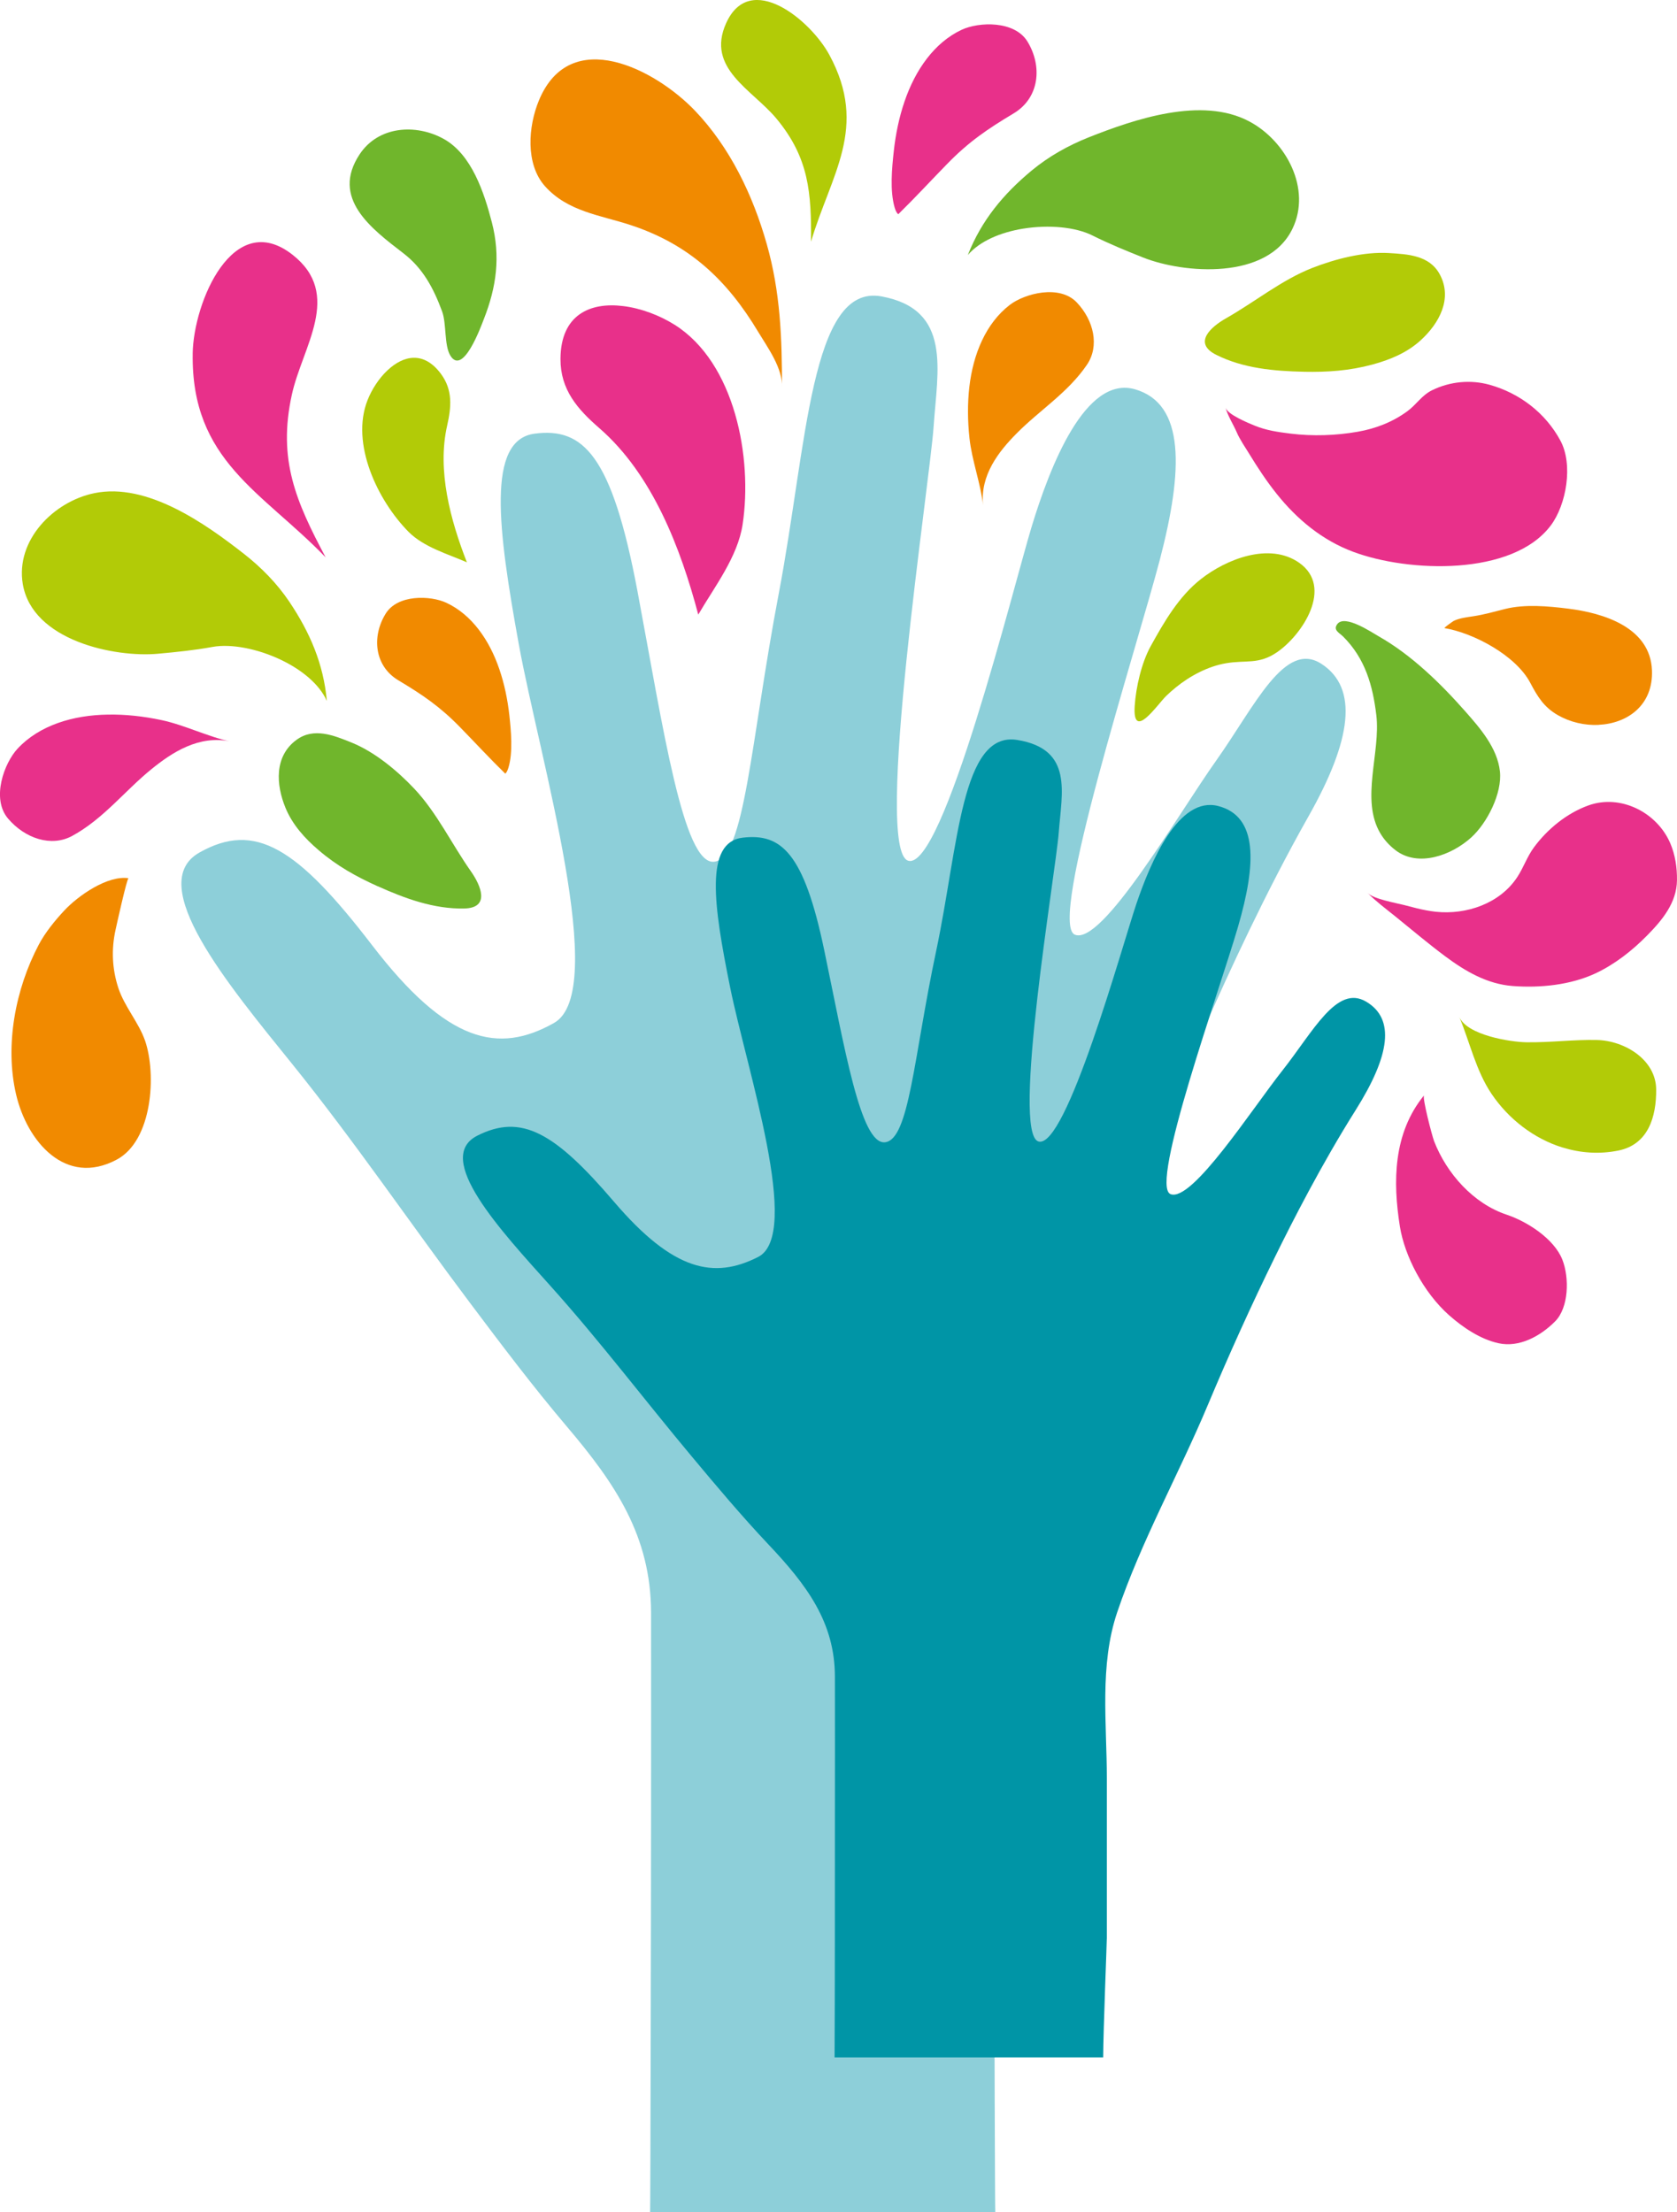
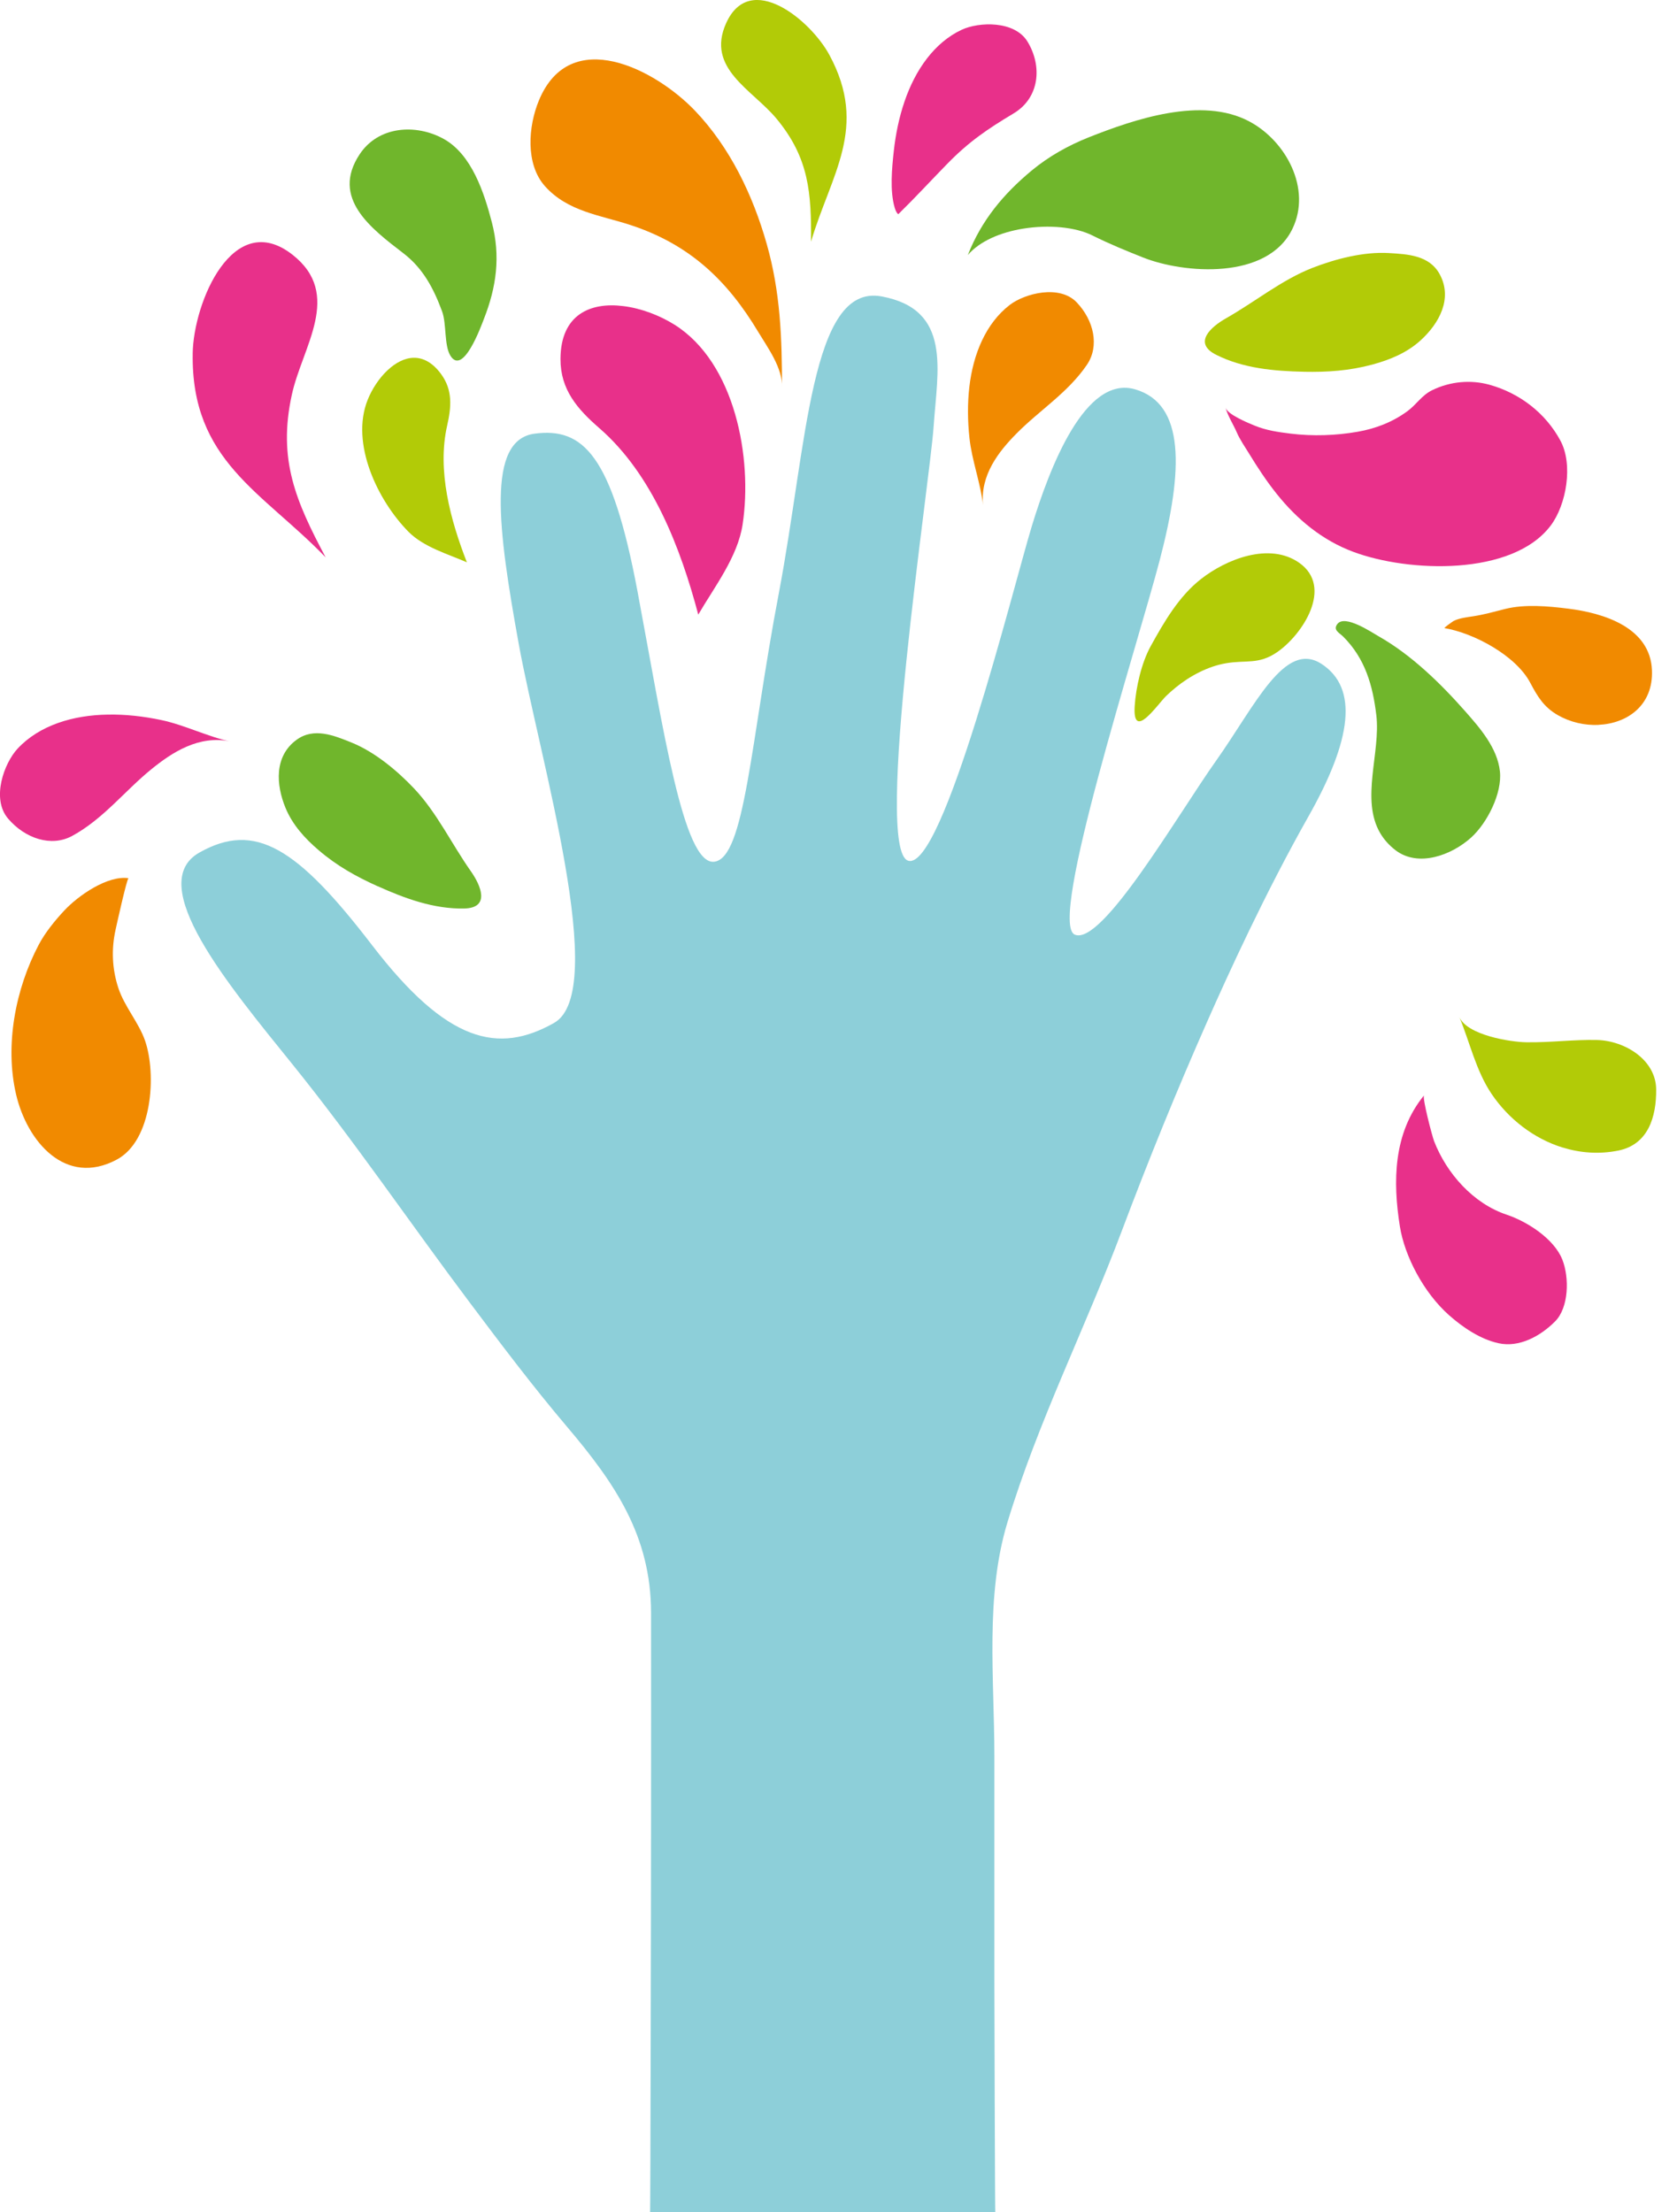
<svg xmlns="http://www.w3.org/2000/svg" width="69" height="91" viewBox="0 0 69 91" fill="none">
  <g clip-path="url(#clip0_319_158)">
    <path d="M40.95 91C40.937 90.99 40.913 81.957 40.913 81.49V72.233C40.913 69.055 40.526 65.678 41.451 62.626C42.701 58.506 44.647 54.648 46.16 50.628C47.249 47.735 48.425 44.842 49.665 42.038C50.532 40.074 52.058 36.733 53.838 33.583C55.619 30.435 55.899 28.31 54.377 27.314C52.858 26.319 51.635 29.04 50.046 31.28C48.457 33.517 45.335 38.932 44.22 38.448C43.109 37.965 46.765 26.681 47.727 23.005C48.686 19.326 48.763 16.617 46.707 16.017C44.651 15.415 43.192 19.213 42.443 21.68C41.697 24.143 38.795 35.854 37.365 35.407C35.935 34.96 38.26 19.842 38.414 17.541C38.57 15.241 39.181 12.729 36.268 12.193C33.352 11.657 33.208 18.295 32.044 24.407C30.879 30.52 30.652 35.306 29.385 35.45C28.119 35.592 27.288 29.965 26.231 24.333C25.173 18.7 23.989 17.58 21.997 17.84C20.007 18.101 20.488 21.774 21.345 26.499C22.205 31.223 25.086 40.793 22.794 42.083C20.504 43.374 18.399 42.908 15.312 38.887C12.227 34.867 10.498 33.779 8.207 35.071C5.918 36.359 9.404 40.525 12.018 43.765C14.58 46.939 16.882 50.33 19.331 53.589C20.628 55.316 21.931 57.044 23.327 58.69C25.319 61.038 26.782 63.196 26.788 66.344C26.791 69.088 26.788 71.832 26.788 74.574C26.788 78.275 26.761 90.989 26.749 91H40.947H40.95Z" fill="#8DCFD9" />
-     <path d="M45.541 79.757V73.168C45.541 70.907 45.232 68.504 45.965 66.332C46.956 63.399 48.499 60.654 49.698 57.794C50.561 55.736 51.491 53.678 52.472 51.681C53.158 50.284 54.368 47.906 55.781 45.663C57.19 43.423 57.412 41.911 56.205 41.203C55.002 40.495 54.033 42.43 52.776 44.024C51.516 45.614 49.044 49.47 48.162 49.124C47.28 48.782 50.177 40.751 50.936 38.132C51.698 35.518 51.758 33.587 50.129 33.16C48.502 32.733 47.347 35.435 46.753 37.191C46.163 38.944 43.865 47.279 42.73 46.959C41.6 46.641 43.44 35.882 43.562 34.247C43.684 32.608 44.17 30.821 41.861 30.441C39.55 30.059 39.437 34.785 38.516 39.133C37.593 43.482 37.413 46.889 36.411 46.991C35.407 47.094 34.749 43.088 33.911 39.08C33.074 35.071 32.137 34.275 30.559 34.46C28.98 34.645 29.361 37.259 30.042 40.621C30.722 43.982 33.006 50.794 31.19 51.711C29.377 52.63 27.707 52.298 25.263 49.437C22.82 46.579 21.45 45.802 19.637 46.72C17.824 47.638 20.585 50.602 22.655 52.908C24.683 55.167 26.51 57.581 28.448 59.899C29.474 61.129 30.507 62.358 31.612 63.53C33.191 65.199 34.35 66.737 34.352 68.976C34.358 70.93 34.352 72.882 34.352 74.834C34.352 76.996 34.352 82.379 34.339 84.64H45.39C45.396 83.472 45.539 79.983 45.539 79.754L45.541 79.757Z" fill="#0095A6" />
    <path d="M34.128 2.265C33.358 0.833 30.867 -1.233 29.878 0.951C29.036 2.813 30.947 3.68 31.942 4.874C33.294 6.498 33.385 7.946 33.369 9.943C34.188 7.173 35.742 5.255 34.128 2.265Z" fill="#B2CB07" />
    <path d="M36.957 8.813C36.901 8.768 36.851 8.68 36.811 8.54C36.609 7.853 36.697 6.922 36.775 6.216C36.852 5.51 36.996 4.82 37.218 4.171C37.661 2.874 38.445 1.749 39.57 1.224C40.275 0.895 41.746 0.839 42.277 1.713C42.895 2.728 42.769 4.026 41.71 4.662C40.631 5.309 39.863 5.826 38.96 6.755C38.292 7.439 37.643 8.144 36.959 8.813H36.957Z" fill="#E8308A" />
    <path d="M40.45 20.796C40.351 19.887 39.986 18.942 39.888 18.017C39.812 17.311 39.805 16.605 39.883 15.925C40.039 14.563 40.565 13.296 41.55 12.541C42.169 12.069 43.593 11.698 44.3 12.438C45.008 13.18 45.244 14.235 44.724 15.002C43.941 16.156 42.775 16.871 41.826 17.833C41.107 18.56 40.315 19.542 40.45 20.797V20.796Z" fill="#F18A00" />
    <path d="M42.104 9.405C41.184 9.553 40.315 9.913 39.821 10.492C40.383 9.062 41.289 7.977 42.455 7.01C43.154 6.432 43.955 5.984 44.797 5.649C46.659 4.912 49.445 3.95 51.405 4.997C52.919 5.803 53.972 7.772 53.177 9.413C52.147 11.542 48.697 11.253 47.036 10.595C46.338 10.318 45.637 10.03 44.958 9.692C44.258 9.337 43.15 9.237 42.105 9.405H42.104Z" fill="#70B62C" />
    <path d="M53.644 15.294C54.611 15.313 55.513 15.255 56.475 14.995C57.193 14.8 57.892 14.511 58.449 14.003C59.21 13.312 59.782 12.284 59.235 11.279C58.81 10.501 57.925 10.457 57.143 10.41C56.114 10.348 54.945 10.651 53.996 11.021C52.735 11.515 51.622 12.427 50.447 13.093C49.828 13.443 49.066 14.108 50.04 14.596C51.151 15.154 52.419 15.267 53.645 15.293L53.644 15.294Z" fill="#B2CB07" />
    <path d="M28.594 4.553C26.964 2.849 23.463 1.021 22.174 4.131C21.732 5.194 21.611 6.752 22.423 7.66C23.361 8.707 24.692 8.847 25.944 9.258C28.357 10.051 29.911 11.511 31.196 13.653C31.588 14.305 32.218 15.153 32.175 15.96C32.175 13.912 32.113 12.023 31.544 10.026C30.976 8.028 30.039 6.065 28.594 4.553Z" fill="#F18A00" />
    <path d="M55.874 17.759C56.61 17.63 57.303 17.359 57.906 16.917C58.275 16.647 58.497 16.262 58.922 16.054C59.663 15.69 60.514 15.612 61.293 15.83C62.52 16.173 63.593 16.99 64.203 18.127C64.735 19.111 64.45 20.76 63.806 21.617C62.231 23.712 57.946 23.552 55.674 22.699C54.407 22.227 53.367 21.366 52.528 20.315C52.108 19.79 51.739 19.227 51.39 18.655C51.216 18.37 51.011 18.081 50.881 17.773C50.742 17.455 50.514 17.106 50.425 16.766C50.497 17.052 51.377 17.409 51.625 17.51C52.107 17.708 52.59 17.775 53.103 17.839C54.02 17.951 54.961 17.919 55.871 17.76L55.874 17.759Z" fill="#E8308A" />
    <path d="M48.364 28.292C48.227 28.401 48.099 28.518 47.978 28.634C47.599 29.01 46.594 30.507 46.687 29.044C46.738 28.273 46.966 27.271 47.343 26.586C47.896 25.585 48.503 24.532 49.417 23.818C50.456 23.003 52.231 22.294 53.454 23.151C54.88 24.153 53.589 26.113 52.545 26.83C51.786 27.351 51.268 27.143 50.443 27.285C49.7 27.412 48.964 27.802 48.363 28.291L48.364 28.292Z" fill="#B2CB07" />
    <path d="M65.773 29.821C65.207 29.846 64.618 29.715 64.109 29.426C63.525 29.096 63.264 28.66 62.962 28.089C62.371 26.968 60.645 26.044 59.435 25.839C59.392 25.831 59.787 25.556 59.816 25.541C60.057 25.425 60.356 25.392 60.616 25.352C61.077 25.282 61.481 25.163 61.929 25.051C62.743 24.848 63.705 24.936 64.526 25.039C65.984 25.22 67.901 25.811 67.97 27.575C68.027 29.014 66.958 29.764 65.773 29.818V29.821Z" fill="#F18A00" />
-     <path d="M58.309 37.369C58.564 37.43 58.82 37.48 59.075 37.508C60.334 37.641 61.717 37.172 62.433 36.074C62.687 35.685 62.836 35.233 63.117 34.854C63.675 34.101 64.471 33.45 65.359 33.132C66.679 32.66 68.173 33.416 68.722 34.687C68.927 35.165 69.006 35.692 68.999 36.215C68.986 37.14 68.394 37.851 67.771 38.483C67.158 39.106 66.445 39.666 65.654 40.039C64.621 40.523 63.366 40.648 62.243 40.563C61.191 40.484 60.292 39.958 59.457 39.336C58.756 38.814 58.083 38.242 57.405 37.695C57.023 37.387 56.616 37.084 56.271 36.736C56.516 36.984 57.432 37.145 57.775 37.232C57.952 37.278 58.129 37.323 58.309 37.369Z" fill="#E8308A" />
    <path d="M56.795 34.284C56.943 34.532 57.142 34.762 57.411 34.971C58.356 35.699 59.733 35.177 60.532 34.453C61.19 33.857 61.812 32.632 61.714 31.733C61.608 30.762 60.888 29.944 60.284 29.259C59.269 28.109 58.069 26.94 56.731 26.18C56.425 26.006 55.339 25.268 55.026 25.67C54.832 25.921 55.114 26.035 55.269 26.192C56.169 27.093 56.483 28.195 56.629 29.423C56.812 30.963 55.968 32.896 56.795 34.284Z" fill="#70B62C" />
    <path d="M64.301 47.208C65.026 47.432 65.805 47.49 66.587 47.332C67.822 47.081 68.152 45.937 68.143 44.82C68.135 43.596 66.85 42.811 65.708 42.784C64.739 42.762 63.793 42.891 62.811 42.877C62.143 42.869 60.355 42.581 60.044 41.836C60.482 42.894 60.729 44.05 61.371 45.002C62.071 46.038 63.117 46.846 64.299 47.209L64.301 47.208Z" fill="#B2CB07" />
    <path d="M59.632 54.114C60.187 54.604 60.899 55.091 61.657 55.258C62.507 55.444 63.374 54.973 63.983 54.361C64.55 53.793 64.575 52.566 64.284 51.822C63.944 50.957 62.831 50.251 61.996 49.971C60.62 49.514 59.522 48.277 59.005 46.944C58.928 46.744 58.51 45.159 58.593 45.06C57.318 46.621 57.304 48.617 57.6 50.465C57.791 51.65 58.553 53.16 59.631 54.114H59.632Z" fill="#E8308A" />
    <path d="M25.637 12.591C26.372 12.679 27.137 12.972 27.749 13.355C30.246 14.921 30.969 18.84 30.555 21.573C30.353 22.912 29.393 24.145 28.73 25.284C28.005 22.548 26.846 19.515 24.663 17.616C23.763 16.835 23.056 16.032 23.061 14.766C23.069 12.932 24.299 12.425 25.635 12.591H25.637Z" fill="#E8308A" />
    <path d="M7.928 14.545C7.96 12.438 9.589 8.561 12.035 10.479C14.12 12.114 12.437 14.262 12.008 16.237C11.42 18.916 12.183 20.639 13.398 22.928C10.796 20.231 7.859 18.96 7.929 14.544L7.928 14.545Z" fill="#E8308A" />
-     <path d="M20.788 31.828C20.838 31.786 20.883 31.704 20.922 31.573C21.11 30.937 21.027 30.075 20.957 29.422C20.884 28.769 20.751 28.128 20.545 27.528C20.136 26.326 19.41 25.286 18.367 24.798C17.716 24.494 16.354 24.443 15.863 25.253C15.289 26.192 15.406 27.395 16.387 27.985C17.387 28.584 18.099 29.063 18.934 29.921C19.554 30.556 20.155 31.208 20.79 31.828H20.788Z" fill="#F18A00" />
    <path d="M9.482 30.505C8.54 30.305 7.591 29.822 6.634 29.621C5.903 29.467 5.164 29.384 4.444 29.397C3.002 29.417 1.622 29.837 0.727 30.794C0.167 31.394 -0.366 32.854 0.33 33.673C1.032 34.498 2.112 34.855 2.97 34.388C4.259 33.686 5.128 32.536 6.236 31.638C7.075 30.957 8.184 30.227 9.482 30.504V30.505Z" fill="#E8308A" />
-     <path d="M11.565 27.147C12.405 27.55 13.137 28.137 13.448 28.835C13.311 27.304 12.746 26.007 11.901 24.749C11.392 23.995 10.75 23.341 10.036 22.783C8.458 21.55 6.055 19.837 3.88 20.288C2.2 20.634 0.636 22.226 0.937 24.024C1.328 26.358 4.722 27.056 6.496 26.894C7.246 26.826 7.998 26.75 8.745 26.613C9.518 26.474 10.608 26.689 11.565 27.147Z" fill="#B2CB07" />
    <path d="M15.541 36.46C14.659 36.062 13.868 35.625 13.111 34.975C12.544 34.493 12.035 33.931 11.747 33.234C11.355 32.283 11.277 31.109 12.201 30.435C12.913 29.914 13.736 30.253 14.462 30.546C15.417 30.931 16.346 31.704 17.047 32.447C17.977 33.432 18.593 34.735 19.373 35.841C19.781 36.422 20.188 37.35 19.1 37.374C17.857 37.401 16.662 36.962 15.544 36.459L15.541 36.46Z" fill="#70B62C" />
    <path d="M15.944 15.233C15.59 15.565 15.3 16.015 15.125 16.455C14.412 18.25 15.542 20.598 16.813 21.882C17.44 22.51 18.419 22.788 19.21 23.133C18.537 21.407 17.977 19.357 18.398 17.508C18.57 16.746 18.636 16.049 18.144 15.382C17.43 14.418 16.587 14.628 15.945 15.233H15.944Z" fill="#B2CB07" />
    <path d="M20.238 9.149C19.925 7.943 19.413 6.353 18.253 5.713C17.111 5.084 15.571 5.18 14.797 6.348C13.6 8.155 15.273 9.4 16.6 10.421C17.398 11.034 17.835 11.849 18.189 12.807C18.377 13.312 18.27 14.198 18.527 14.624C19.047 15.485 19.791 13.428 19.91 13.121C20.425 11.812 20.601 10.552 20.238 9.148V9.149Z" fill="#70B62C" />
    <path d="M4.752 38.262C4.791 38.083 5.224 36.119 5.289 36.128C4.423 36.001 3.217 36.844 2.643 37.459C2.262 37.867 1.853 38.37 1.593 38.866C0.635 40.682 0.19 43.002 0.662 45.023C1.111 46.95 2.691 48.829 4.8 47.706C6.284 46.917 6.438 44.176 5.97 42.816C5.706 42.054 5.122 41.418 4.865 40.632C4.613 39.859 4.578 39.055 4.752 38.262Z" fill="#F18A00" />
  </g>
  <defs>
    <clipPath id="clip0_319_158">
      <rect width="69" height="91" fill="white" />
    </clipPath>
  </defs>
</svg>